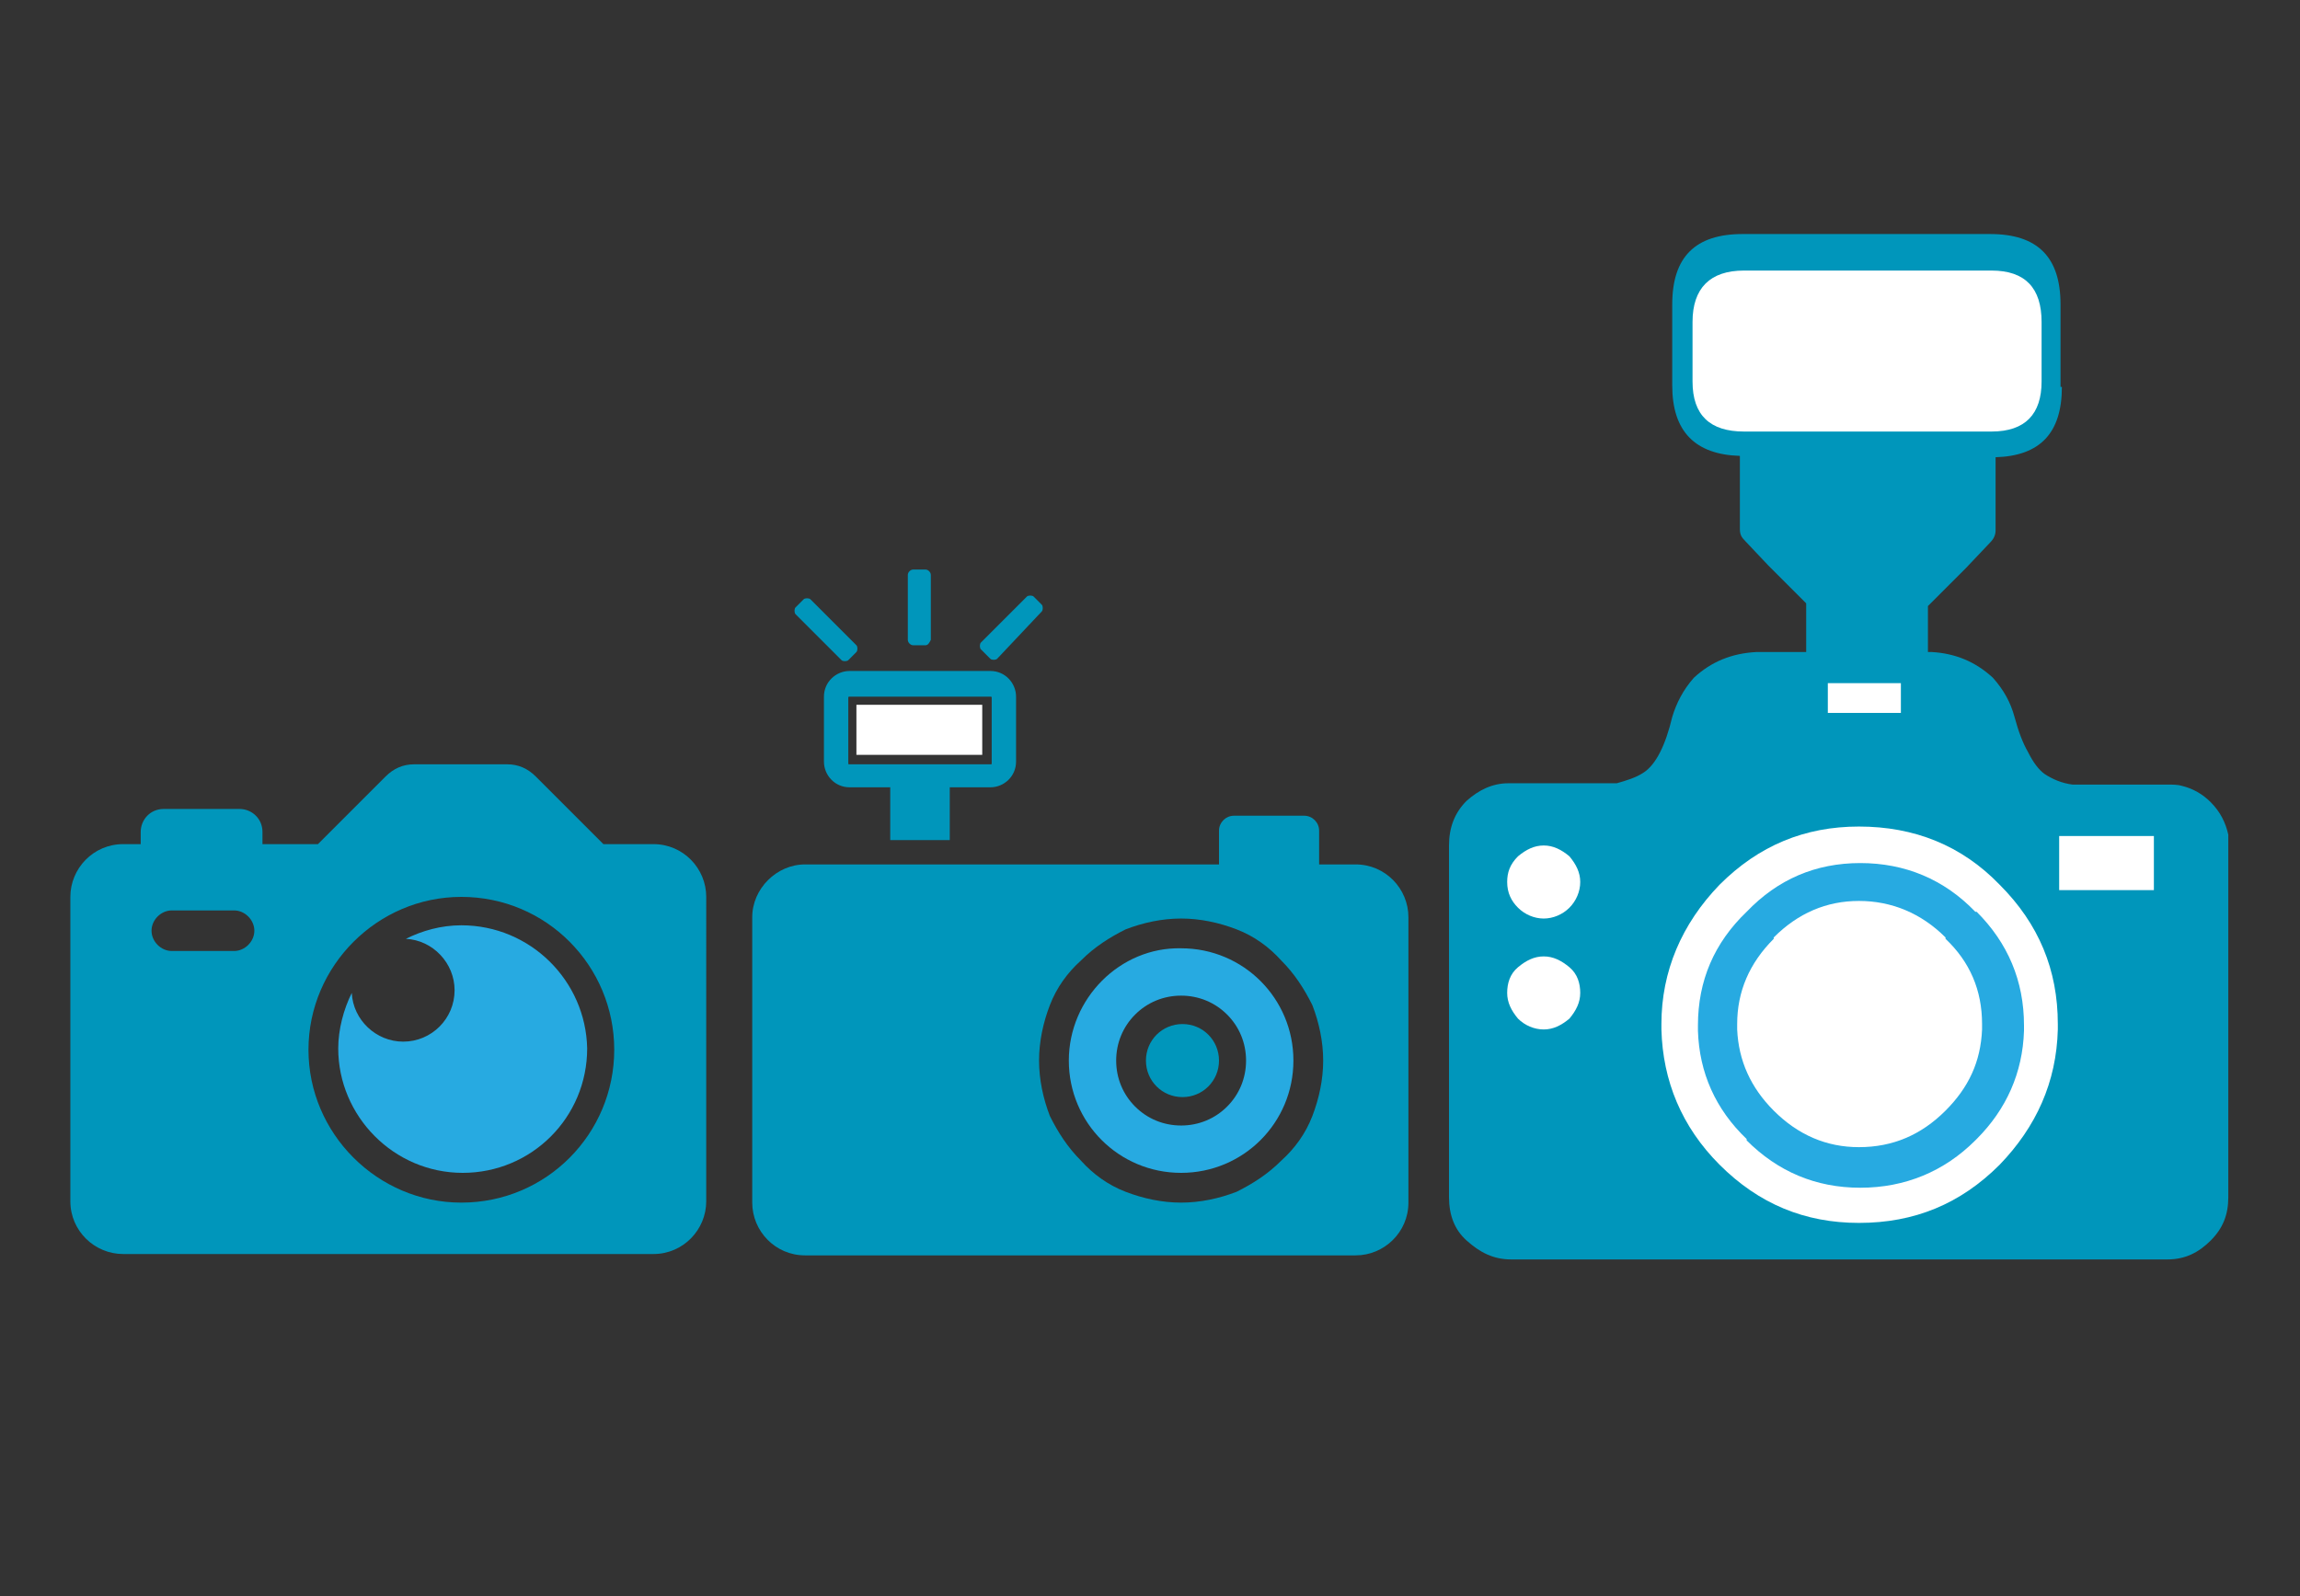
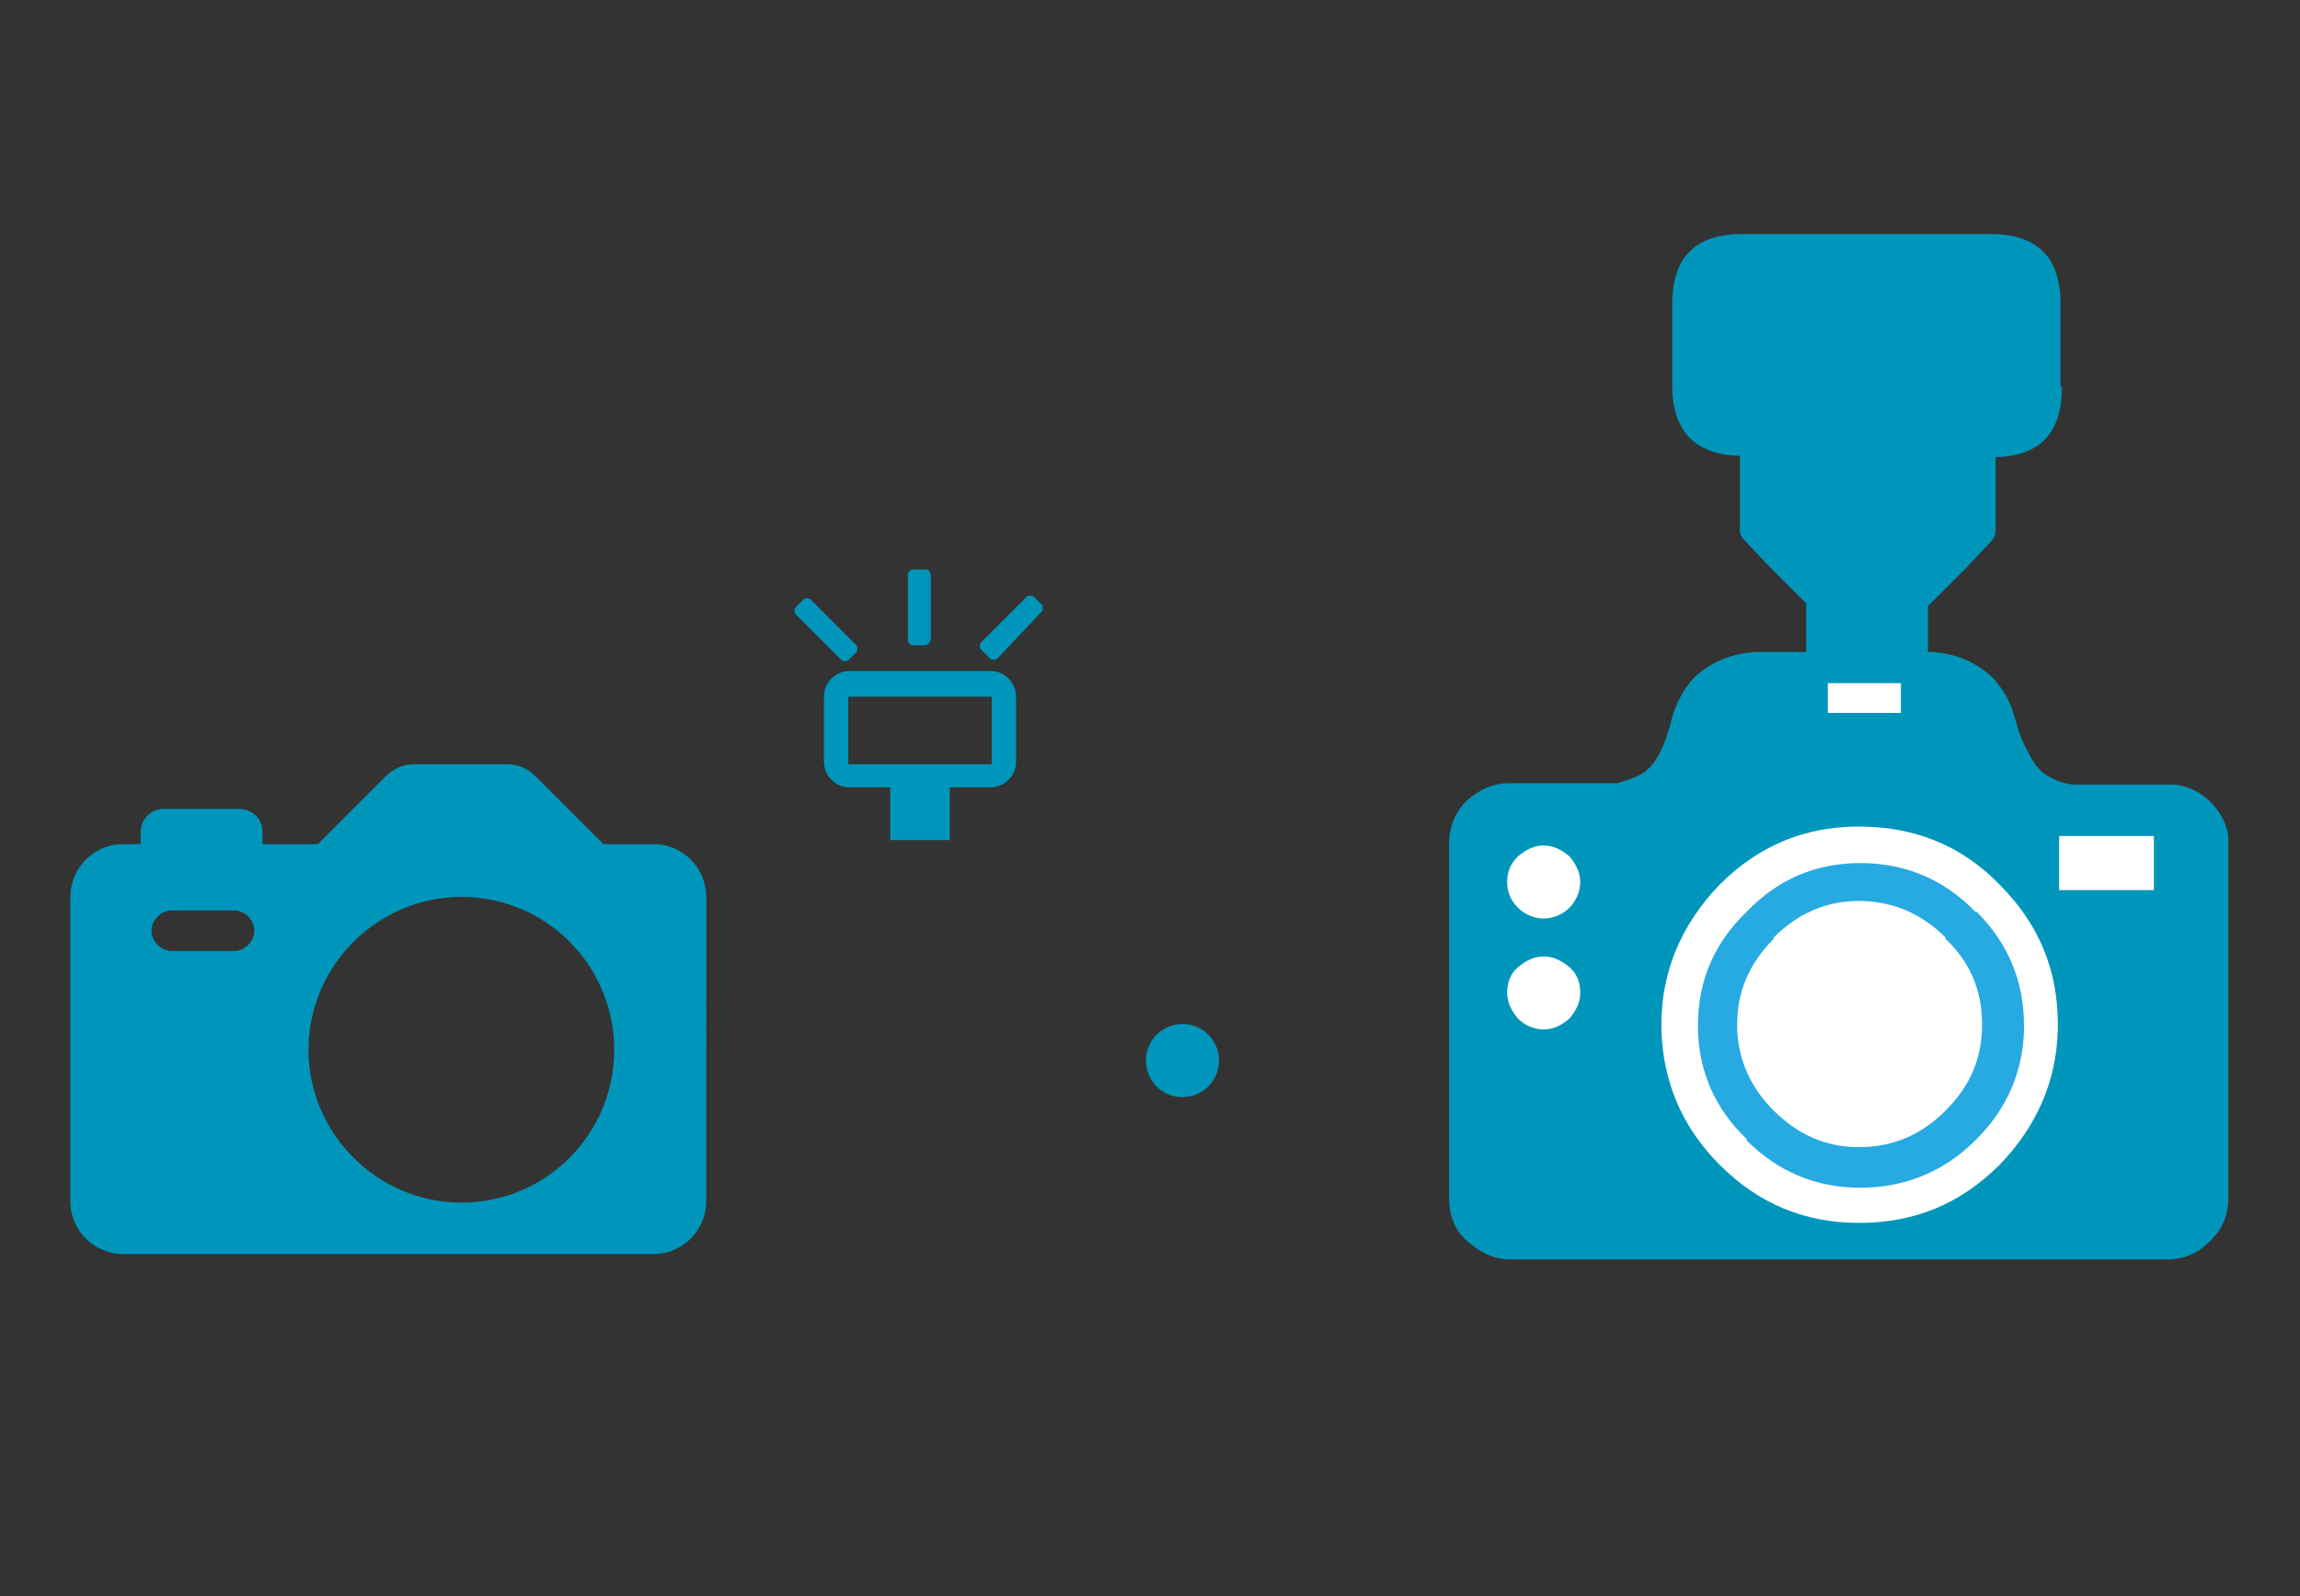
<svg xmlns="http://www.w3.org/2000/svg" version="1.1" id="Layer_1" x="0px" y="0px" viewBox="0 0 170 118" style="enable-background:new 0 0 170 118;" xml:space="preserve">
  <rect x="0" y="0" width="170" height="118" fill="#333333" stroke="none" />
  <style type="text/css">
	.st0{fill-rule:evenodd;clip-rule:evenodd;fill:#0096BB;}
	.st1{fill-rule:evenodd;clip-rule:evenodd;fill:#FFFFFF;}
	.st2{fill-rule:evenodd;clip-rule:evenodd;fill:#27AAE1;}
	.st3{fill:#0096BB;}
	.st4{fill:#27AAE1;}
	.st5{fill:#FFFFFF;}
</style>
  <g>
    <path class="st0" d="M152.4,28.6c0,3.4-1.6,5.1-4.9,5.2v5.4c0,0.3-0.1,0.6-0.4,0.9l-1.8,1.9c-0.4,0.4-0.9,0.9-1.4,1.4l-1.4,1.4V48   c0,0.1,0,0.1,0,0.2h0.3c1.7,0.1,3.2,0.7,4.5,1.9c0.8,0.9,1.3,1.8,1.6,2.9c0.3,1.1,0.6,1.9,1,2.6c0.4,0.8,0.8,1.3,1.2,1.6   c0.6,0.4,1.3,0.7,2.1,0.8h7.1c0.3,0,0.7,0,1,0.1c0.8,0.2,1.5,0.6,2.1,1.2c0.7,0.7,1.1,1.5,1.3,2.4c0,0.2,0,0.5,0,0.9v25.9   c0,1.3-0.4,2.3-1.3,3.2c-0.9,0.9-1.9,1.4-3.2,1.4h-48.5c-1.3,0-2.3-0.5-3.3-1.4c-0.9-0.8-1.3-1.9-1.3-3.2V62.5   c0-1.3,0.4-2.4,1.3-3.3c0.9-0.8,1.9-1.3,3.1-1.3h8c0.7-0.2,1.4-0.4,2-0.8c0.9-0.6,1.6-2,2.1-4.1c0.3-1,0.8-2,1.6-2.9   c1.3-1.2,2.8-1.8,4.6-1.9h3.7c0-0.1,0-0.1,0-0.2h0v-3.4l-1.4-1.4c-0.5-0.5-0.9-0.9-1.4-1.4L129,40c-0.3-0.3-0.4-0.5-0.4-0.9v-5.4   c-3.3-0.1-5-1.8-5-5.2v-6c0-3.5,1.7-5.2,5.2-5.2h18.3c3.5,0,5.2,1.7,5.2,5.2V28.6z" />
-     <path class="st1" d="M150.9,28.2v-4.4c0-2.5-1.2-3.8-3.7-3.8h-18.3c-2.5,0-3.8,1.3-3.8,3.8v4.4c0,2.5,1.3,3.7,3.8,3.7h18.3   C149.7,31.9,150.9,30.6,150.9,28.2z" />
    <rect x="152.2" y="61.8" class="st1" width="7" height="4" />
    <path class="st1" d="M122.8,75.7c0,0.2,0,0.3,0,0.4c0.1,3.8,1.5,7.2,4.3,10c2.9,2.9,6.3,4.3,10.3,4.3c4.1,0,7.5-1.4,10.4-4.3   c2.7-2.8,4.2-6.1,4.3-10c0-0.1,0-0.3,0-0.4c0-4-1.4-7.4-4.3-10.3c-2.8-2.9-6.3-4.3-10.4-4.3c-4,0-7.4,1.4-10.3,4.3   C124.3,68.3,122.8,71.8,122.8,75.7z" />
    <path class="st1" d="M116,71.5c-0.6-0.5-1.2-0.8-1.9-0.8s-1.3,0.3-1.9,0.8c-0.6,0.5-0.8,1.2-0.8,1.9c0,0.7,0.3,1.3,0.8,1.9   c0.5,0.5,1.2,0.8,1.9,0.8s1.3-0.3,1.9-0.8c0.5-0.6,0.8-1.2,0.8-1.9C116.8,72.7,116.6,72,116,71.5z" />
-     <path class="st1" d="M116,67.1c0.5-0.5,0.8-1.2,0.8-1.9c0-0.7-0.3-1.3-0.8-1.9c-0.6-0.5-1.2-0.8-1.9-0.8s-1.3,0.3-1.9,0.8   c-0.6,0.6-0.8,1.2-0.8,1.9c0,0.8,0.3,1.4,0.8,1.9c0.5,0.5,1.2,0.8,1.9,0.8S115.5,67.6,116,67.1z" />
+     <path class="st1" d="M116,67.1c0.5-0.5,0.8-1.2,0.8-1.9c0-0.7-0.3-1.3-0.8-1.9c-0.6-0.5-1.2-0.8-1.9-0.8s-1.3,0.3-1.9,0.8   c-0.6,0.6-0.8,1.2-0.8,1.9c0,0.8,0.3,1.4,0.8,1.9c0.5,0.5,1.2,0.8,1.9,0.8S115.5,67.6,116,67.1" />
    <rect x="135.1" y="50.5" class="st1" width="5.4" height="2.2" />
    <path class="st2" d="M125.5,76.2c0-0.1,0-0.3,0-0.4c0-3.3,1.2-6.1,3.6-8.4c2.3-2.4,5.1-3.6,8.4-3.6c3.3,0,6.2,1.2,8.5,3.6h0.1   c2.3,2.3,3.5,5.1,3.5,8.4c0,0.2,0,0.3,0,0.4c-0.1,3.1-1.3,5.8-3.5,8l-0.1,0.1c-2.3,2.3-5.2,3.5-8.5,3.5c-3.3,0-6.1-1.2-8.4-3.5   v-0.1C126.8,82,125.6,79.3,125.5,76.2z" />
    <path class="st1" d="M131.1,69.3l0,0.1c-1.8,1.8-2.7,3.9-2.7,6.3c0,0.2,0,0.3,0,0.4c0.1,2.3,1,4.3,2.7,6h0c1.8,1.8,3.9,2.7,6.3,2.7   c2.5,0,4.6-0.9,6.4-2.7c1.7-1.7,2.6-3.6,2.7-6c0-0.1,0-0.3,0-0.4c0-2.5-0.9-4.6-2.7-6.3v-0.1c-1.8-1.8-4-2.7-6.4-2.7   C135,66.6,132.9,67.5,131.1,69.3z" />
  </g>
  <g>
-     <path class="st3" d="M55.6,67.8v21.1c0,2.1,1.7,3.9,3.9,3.9h40.7c2.1,0,3.9-1.7,3.9-3.9V67.8c0-2.1-1.7-3.9-3.9-3.9h-2.7v-2.5   c0-0.6-0.5-1.1-1.1-1.1h-5.2c-0.6,0-1.1,0.5-1.1,1.1v2.5H59.5C57.4,63.9,55.6,65.7,55.6,67.8z M76.8,78.4c0-1.4,0.3-2.8,0.8-4.1   c0.5-1.3,1.3-2.4,2.3-3.3c1-1,2.1-1.7,3.3-2.3c1.3-0.5,2.7-0.8,4.1-0.8s2.8,0.3,4.1,0.8c1.3,0.5,2.4,1.3,3.3,2.3   c1,1,1.7,2.1,2.3,3.3c0.5,1.3,0.8,2.7,0.8,4.1c0,1.4-0.3,2.8-0.8,4.1c-0.5,1.3-1.3,2.4-2.3,3.3c-1,1-2.1,1.7-3.3,2.3   c-1.3,0.5-2.7,0.8-4.1,0.8s-2.8-0.3-4.1-0.8c-1.3-0.5-2.4-1.3-3.3-2.3c-1-1-1.7-2.1-2.3-3.3C77.1,81.2,76.8,79.8,76.8,78.4z" />
-     <path class="st4" d="M79,78.4c0,4.6,3.7,8.3,8.3,8.3c4.6,0,8.3-3.7,8.3-8.3c0-4.6-3.7-8.3-8.3-8.3C82.8,70,79,73.8,79,78.4z    M82.5,78.4c0-1.3,0.5-2.5,1.4-3.4c0.9-0.9,2.1-1.4,3.4-1.4c1.3,0,2.5,0.5,3.4,1.4c0.9,0.9,1.4,2.1,1.4,3.4c0,1.3-0.5,2.5-1.4,3.4   c-0.9,0.9-2.1,1.4-3.4,1.4c-1.3,0-2.5-0.5-3.4-1.4C83,80.9,82.5,79.7,82.5,78.4z" />
    <path id="XMLID_31_" class="st3" d="M87.4,75.7c1.5,0,2.7,1.2,2.7,2.7c0,1.5-1.2,2.7-2.7,2.7c-1.5,0-2.7-1.2-2.7-2.7   C84.7,76.9,85.9,75.7,87.4,75.7z" />
-     <rect id="XMLID_30_" x="63.3" y="52.1" class="st5" width="9.3" height="3.7" />
    <path id="XMLID_29_" class="st3" d="M68.4,47.7h-0.9c-0.2,0-0.4-0.2-0.4-0.4v-4.8c0-0.2,0.2-0.4,0.4-0.4h0.9c0.2,0,0.4,0.2,0.4,0.4   v4.8C68.7,47.5,68.6,47.7,68.4,47.7z" />
    <path id="XMLID_28_" class="st3" d="M73.7,48.7c-0.1,0.1-0.4,0.1-0.5,0L72.5,48c-0.1-0.1-0.1-0.4,0-0.5l3.4-3.4   c0.1-0.1,0.4-0.1,0.5,0l0.6,0.6c0.1,0.1,0.1,0.4,0,0.5L73.7,48.7z" />
    <path id="XMLID_27_" class="st3" d="M62.7,48.8c-0.1,0.1-0.4,0.1-0.5,0l-3.4-3.4c-0.1-0.1-0.1-0.4,0-0.5l0.6-0.6   c0.1-0.1,0.4-0.1,0.5,0l3.4,3.4c0.1,0.1,0.1,0.4,0,0.5L62.7,48.8z" />
    <path class="st3" d="M70.2,62.1v-3.9h3c1,0,1.9-0.8,1.9-1.9v-4.8c0-1-0.8-1.9-1.9-1.9H62.8c-1,0-1.9,0.8-1.9,1.9v4.8   c0,1,0.8,1.9,1.9,1.9h3v3.9H70.2z M62.8,56.5c-0.1,0-0.1,0-0.1-0.1v-4.8c0-0.1,0-0.1,0.1-0.1h10.4c0.1,0,0.1,0,0.1,0.1v4.8   c0,0.1,0,0.1-0.1,0.1H62.8z" />
  </g>
  <g>
    <path class="st0" d="M48.3,62.4h-3.7l-5-5c-0.6-0.6-1.3-0.9-2.1-0.9h-6.9c-0.8,0-1.5,0.3-2.1,0.9l-5,5h-4.1v-0.9   c0-1-0.8-1.7-1.7-1.7h-5.6c-1,0-1.7,0.8-1.7,1.7v0.9H9.1c-2.2,0-3.9,1.8-3.9,3.9v22.5c0,2.2,1.8,3.9,3.9,3.9h39.2   c2.2,0,3.9-1.8,3.9-3.9V66.3C52.2,64.2,50.5,62.4,48.3,62.4z M17.3,70.3h-4.6c-0.8,0-1.5-0.7-1.5-1.5c0-0.8,0.7-1.5,1.5-1.5h4.6   c0.8,0,1.5,0.7,1.5,1.5C18.8,69.6,18.1,70.3,17.3,70.3z M34.1,88.9c-6.2,0-11.3-5.1-11.3-11.3c0-6.2,5.1-11.3,11.3-11.3   c6.3,0,11.3,5.1,11.3,11.3C45.4,83.8,40.4,88.9,34.1,88.9z" />
-     <path class="st2" d="M34.1,68.4c-1.5,0-2.9,0.4-4.1,1c2,0.1,3.6,1.8,3.6,3.8c0,2.1-1.7,3.8-3.8,3.8c-2,0-3.7-1.6-3.8-3.6   c-0.6,1.2-1,2.7-1,4.1c0,5,4.1,9.2,9.2,9.2c5.1,0,9.2-4.1,9.2-9.2C43.3,72.5,39.2,68.4,34.1,68.4z" />
  </g>
</svg>